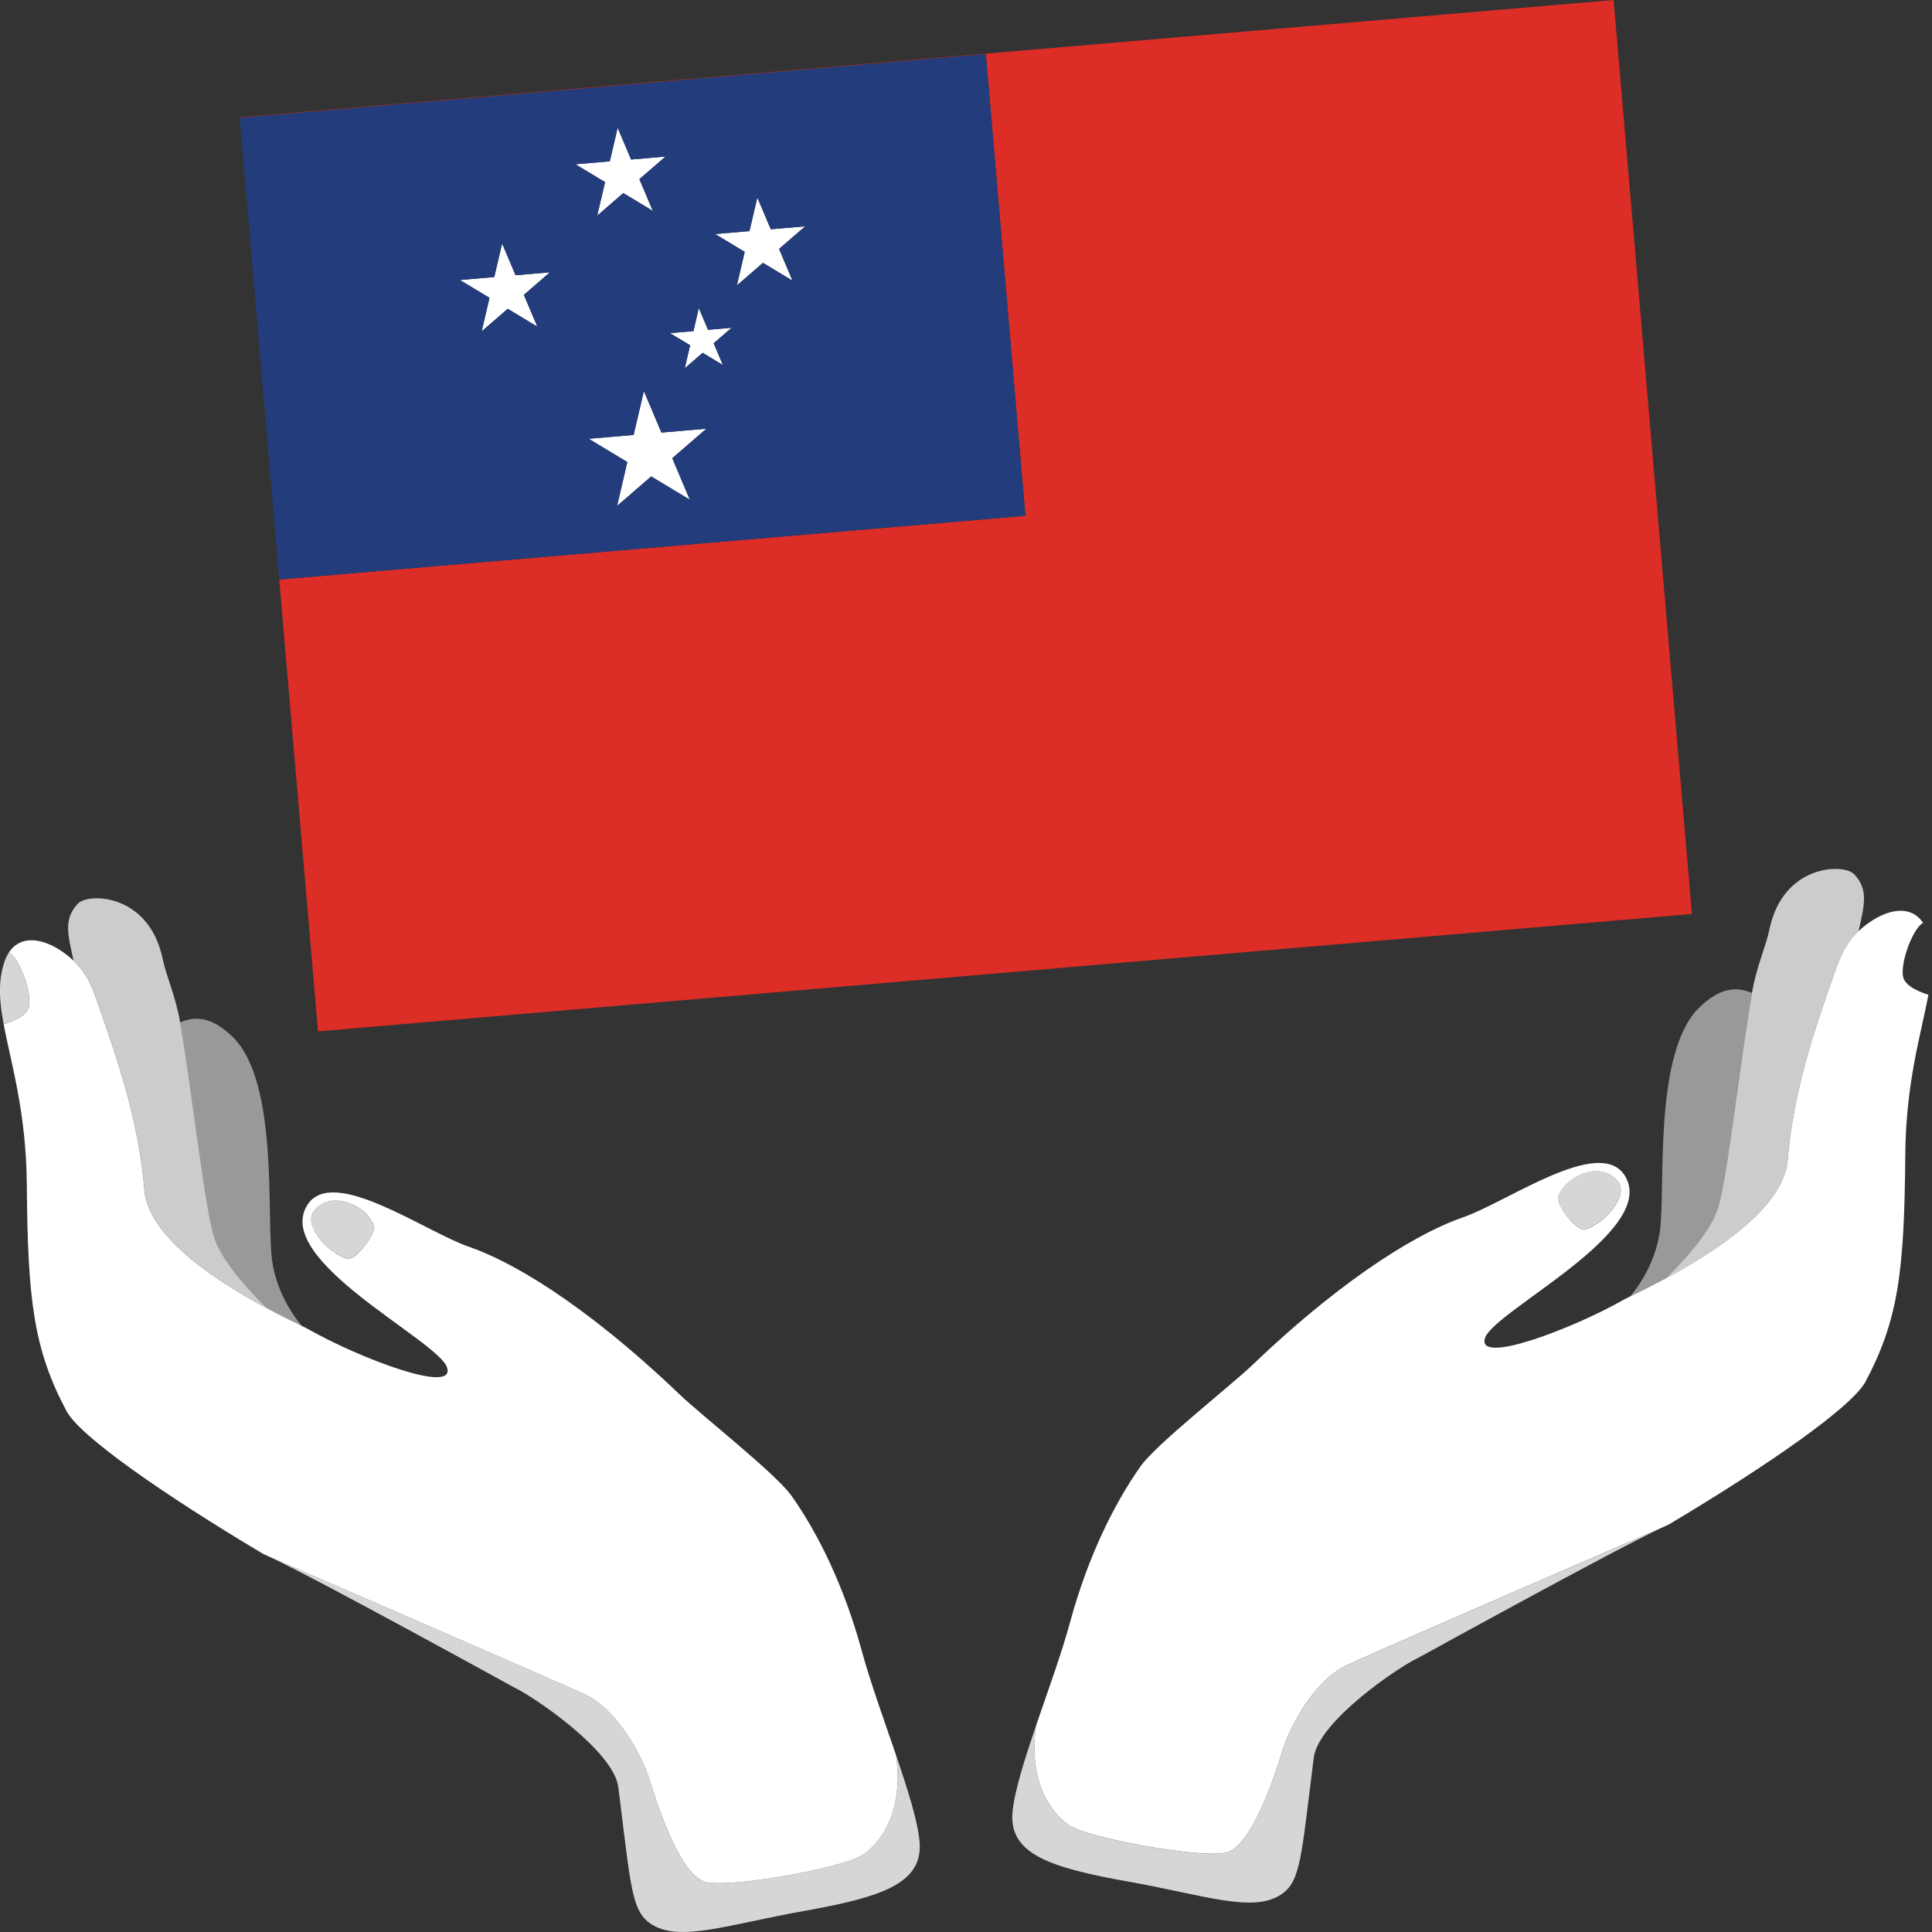
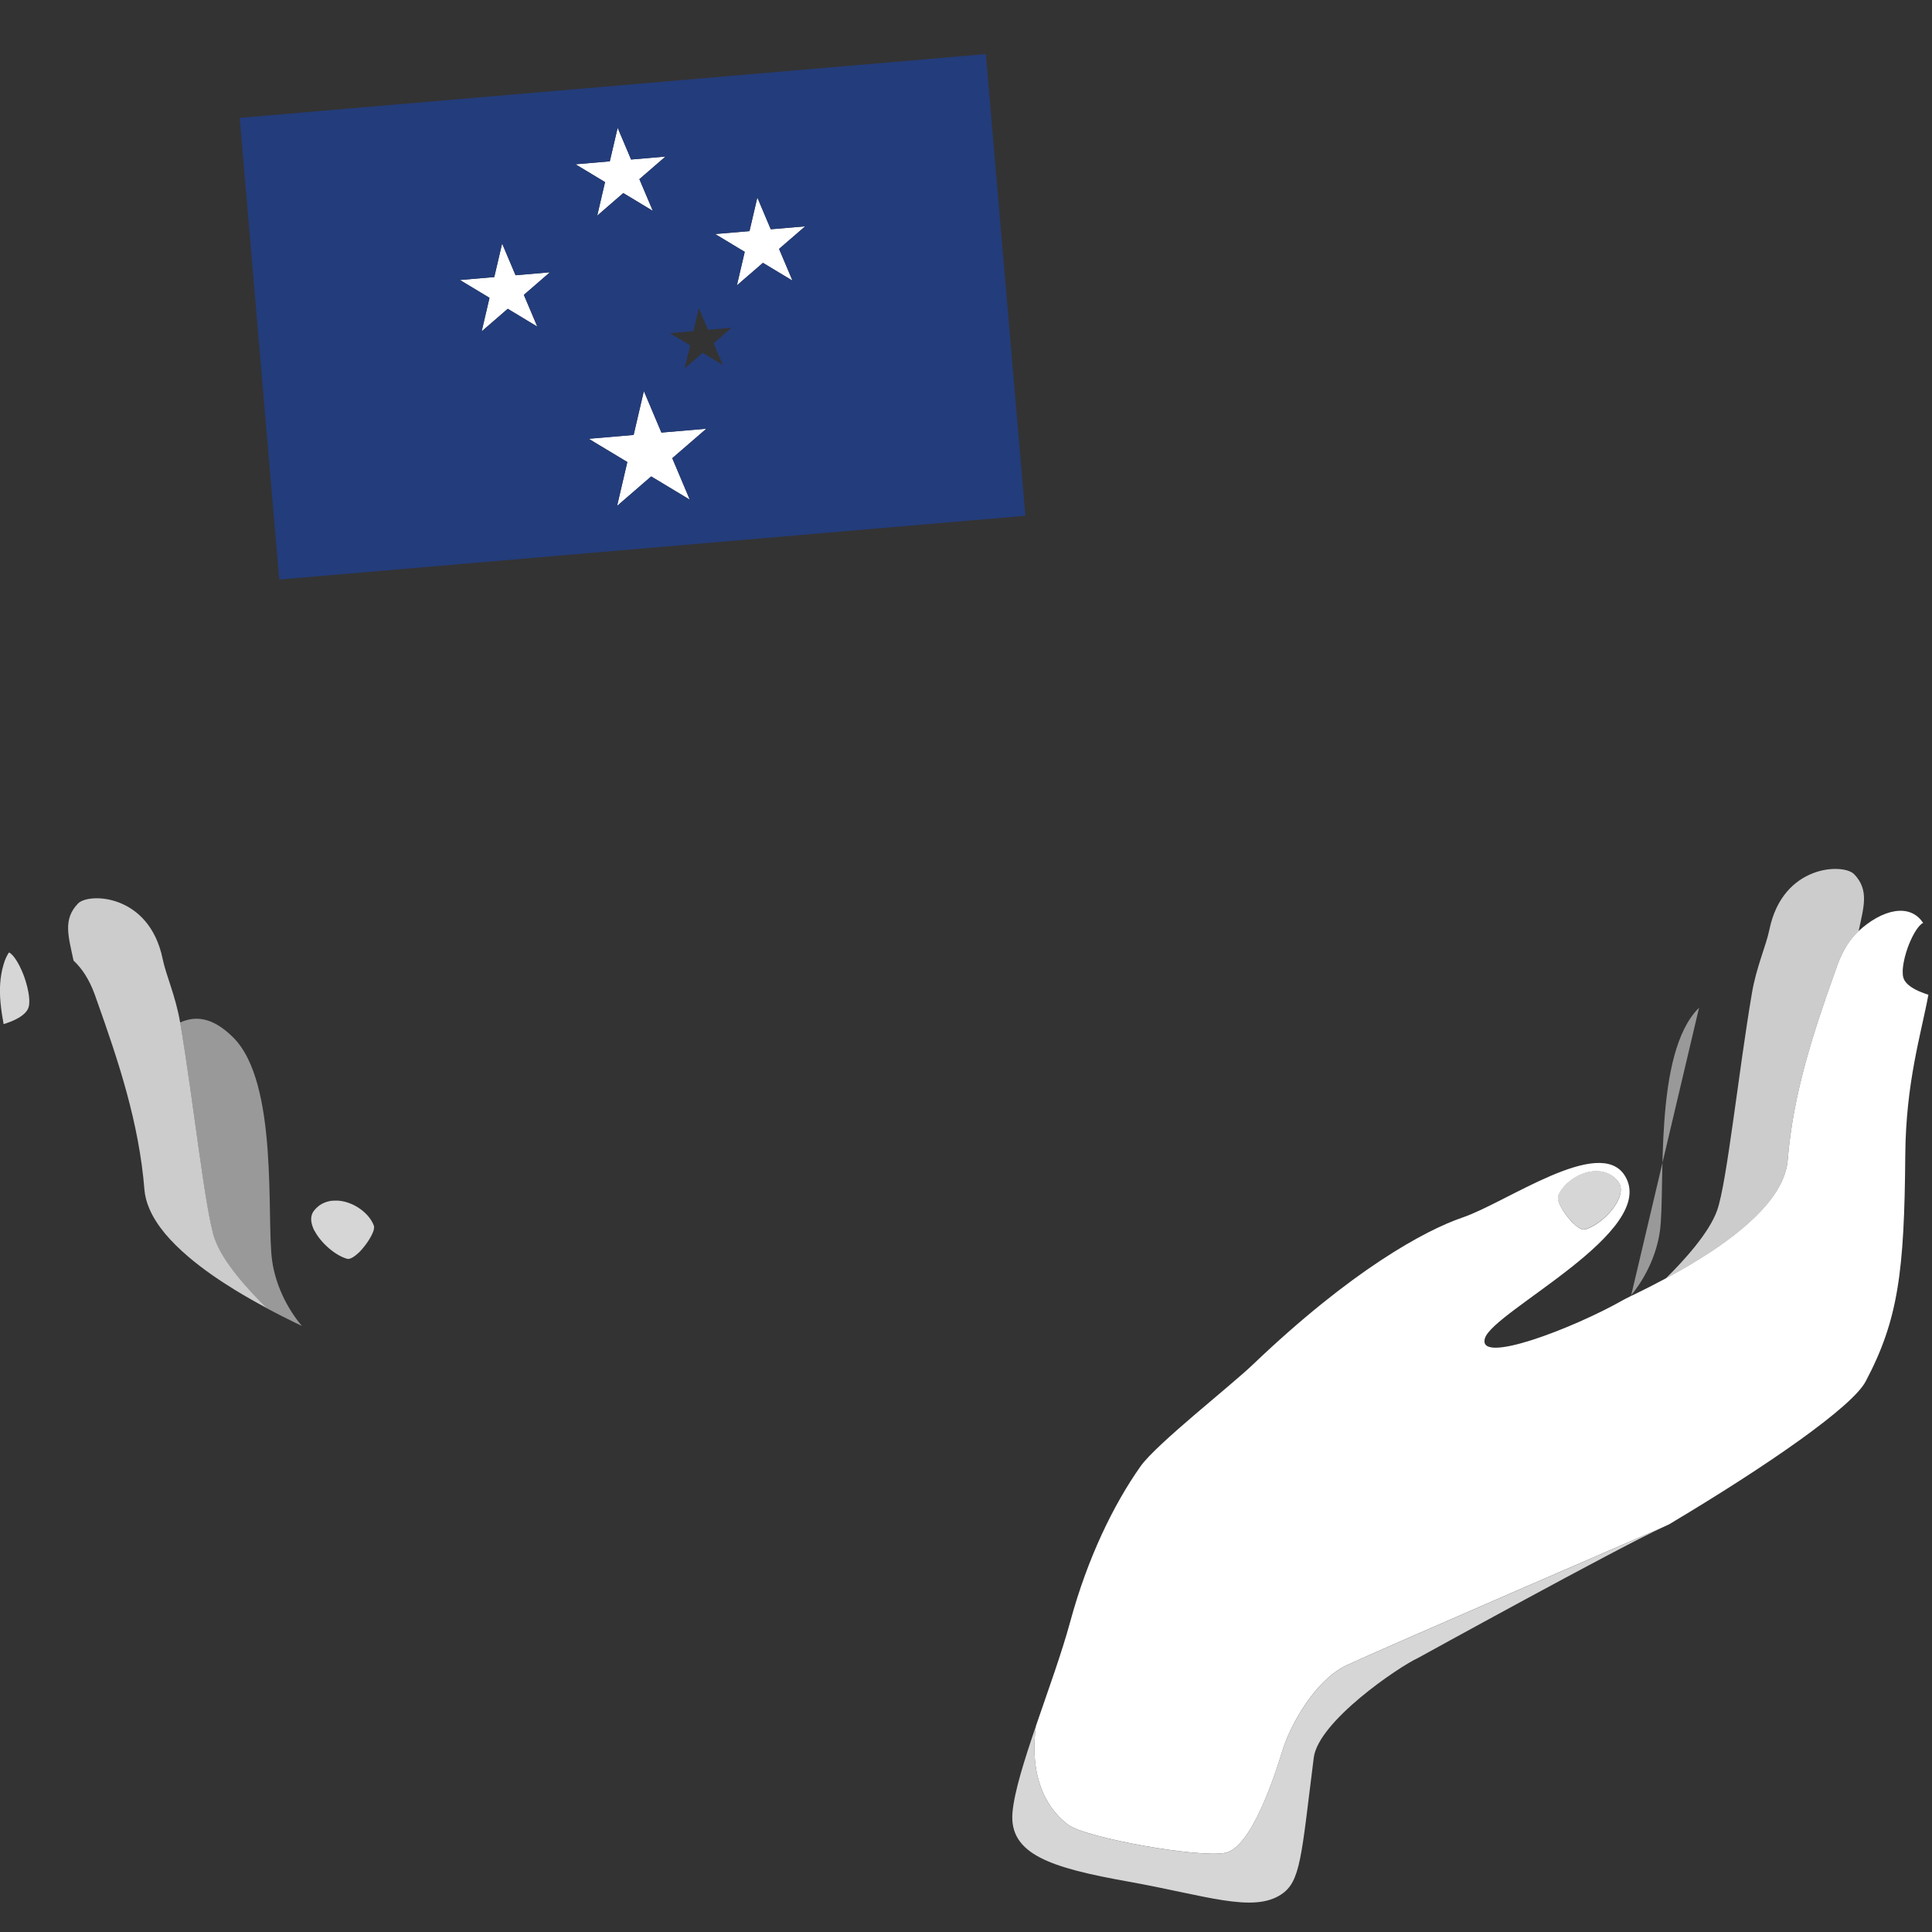
<svg xmlns="http://www.w3.org/2000/svg" viewBox="0 0 300 300">
  <rect x="0" y="0" width="300" height="300" fill="#333333" stroke="none" />
  <g fill="#fff">
    <path d="m 102.71 67.17 l -2.73 -6.45 -1.59 6.81 -6.97 .6 5.99 3.61 -1.59 6.82 5.3 -4.58 5.99 3.61 -2.72 -6.44 5.29 -4.58 z" />
    <path d="m 80.05 42.74 l -2.08 -4.93 -1.22 5.21 -5.34 .46 4.59 2.76 -1.22 5.22 4.06 -3.51 4.59 2.77 -2.09 -4.93 4.05 -3.51 z" />
    <path d="m 92.73 33.49 l 4.05 -3.51 4.59 2.77 -2.09 -4.93 4.06 -3.51 -5.35 .46 -2.08 -4.93 -1.22 5.21 -5.34 .46 4.59 2.76 z" />
    <path d="m 125.02 35.15 l -5.34 .45 -2.08 -4.93 -1.22 5.22 -5.34 .45 4.59 2.77 -1.22 5.21 4.05 -3.5 4.59 2.76 -2.08 -4.93 z" />
-     <path d="m 109.94 51.21 l -1.43 -3.37 -.83 3.57 -3.66 .31 3.15 1.89 -.84 3.57 2.78 -2.4 3.14 1.9 -1.43 -3.38 2.78 -2.4 z" />
    <path d="m 33.37 192.49 c -1.52 -4.31 -3.3 -21.39 -5.4 -33.73 -.7 -4.11 -2.19 -7.31 -2.71 -9.85 -2.09 -10.17 -11.54 -10.31 -13.15 -8.61 -2.35 2.45 -1.51 5.01 -.69 8.86 .66 .61 1.29 1.37 1.86 2.28 .53 .85 1.01 1.83 1.42 2.96 .12 .35 .25 .7 .37 1.04 3.34 9.39 6.52 18.9 7.36 29.31 .08 .99 .35 1.97 .76 2.93 .56 1.32 1.39 2.6 2.42 3.85 1.04 1.25 2.28 2.46 3.63 3.61 2.19 1.87 4.68 3.58 7.13 5.09 1.74 1.07 3.45 2.03 5.01 2.87 -2.87 -2.83 -6.77 -7.12 -8 -10.61 z" opacity=".75" />
    <path d="m 287.9 135.74 c -1.62 -1.7 -11.06 -1.55 -13.15 8.61 -.52 2.54 -2.01 5.74 -2.71 9.85 -2.1 12.33 -3.88 29.42 -5.4 33.73 -1.23 3.49 -5.13 7.78 -8 10.61 1.56 -.84 3.27 -1.8 5.01 -2.87 2.45 -1.51 4.94 -3.22 7.13 -5.09 1.35 -1.15 2.59 -2.36 3.63 -3.61 1.03 -1.25 1.86 -2.53 2.42 -3.85 .41 -.96 .68 -1.94 .76 -2.93 .84 -10.4 4.02 -19.92 7.36 -29.31 .12 -.35 .25 -.7 .37 -1.04 .41 -1.14 .89 -2.12 1.42 -2.96 .57 -.91 1.2 -1.67 1.86 -2.28 .82 -3.84 1.66 -6.4 -.69 -8.86 z" opacity=".75" />
    <path d="m 36.17 161.05 c -3.28 -3.23 -5.91 -3.3 -8.21 -2.28 2.1 12.33 3.88 29.42 5.4 33.73 1.23 3.49 5.13 7.78 8 10.61 .9 .48 1.74 .92 2.52 1.31 1.14 .58 2.12 1.05 2.86 1.41 l .14 .07 c -2.38 -2.83 -4.1 -6.47 -4.62 -10.11 -.93 -6.52 1.09 -27.69 -6.09 -34.74 z" opacity=".5" />
-     <path d="m 263.83 156.48 c -7.18 7.05 -5.16 28.22 -6.09 34.74 -.52 3.64 -2.24 7.28 -4.62 10.11 l .14 -.07 c .74 -.36 1.72 -.84 2.86 -1.41 .77 -.39 1.62 -.83 2.52 -1.31 2.87 -2.83 6.77 -7.12 8 -10.61 1.52 -4.31 3.3 -21.39 5.4 -33.73 -2.3 -1.01 -4.92 -.95 -8.21 2.28 z" opacity=".5" />
-     <path d="m 133.8 256.3 c -2.65 -9.76 -6.67 -18.07 -10.9 -24.04 -2.43 -3.43 -13.99 -12.5 -17.39 -15.75 -15.35 -14.68 -26.73 -20.88 -32.61 -22.88 -6.84 -2.33 -21.23 -12.72 -25.17 -6.53 -5.48 8.63 20.42 21.05 21.7 25.28 1.29 4.21 -13.67 -1.52 -21.4 -5.9 -.23 -.13 -.63 -.33 -1.15 -.59 -.04 -.02 -.09 -.05 -.14 -.07 -.74 -.36 -1.72 -.84 -2.86 -1.41 -.77 -.39 -1.62 -.83 -2.51 -1.31 -1.56 -.84 -3.28 -1.8 -5.01 -2.87 -2.45 -1.51 -4.94 -3.22 -7.13 -5.09 -1.35 -1.15 -2.59 -2.36 -3.63 -3.61 -1.03 -1.25 -1.86 -2.53 -2.42 -3.85 -.41 -.96 -.68 -1.94 -.76 -2.93 -.84 -10.4 -4.02 -19.92 -7.36 -29.31 -.12 -.35 -.25 -.7 -.37 -1.04 -.41 -1.14 -.89 -2.12 -1.42 -2.96 -.57 -.91 -1.2 -1.67 -1.86 -2.28 -3.56 -3.3 -7.96 -4.49 -10.05 -1.22 .03 0 .07 -.02 .09 -.03 .14 .09 .3 .23 .45 .38 .06 .06 .11 .11 .17 .18 .34 .41 .69 .97 1.01 1.61 .11 .21 .21 .44 .31 .67 .13 .31 .26 .62 .38 .95 .1 .26 .18 .53 .26 .79 .16 .52 .29 1.04 .38 1.54 .07 .38 .12 .76 .14 1.09 .01 .2 .02 .38 0 .56 0 .34 -.06 .65 -.16 .9 -.39 .96 -1.66 1.65 -2.75 2.08 -.38 .15 -.74 .27 -1.03 .36 l -.04 .01 c 1.11 6.04 3.5 13.6 3.59 24.88 .14 18.15 1.09 25.63 6.16 35.19 2.05 3.88 14.87 12.85 30.54 22.19 0 0 .32 .14 .91 .42 0 0 44.22 19.15 49.09 21.42 4.87 2.28 8.74 9.19 9.98 13.17 s 4.81 15.14 8.9 15.98 21.65 -2.3 24.43 -4.37 6.13 -6.64 4.98 -15.33 c -1.86 -5.45 -4 -11.34 -5.35 -16.28 z m -75.75 -65.39 c -.03 .11 -.07 .24 -.11 .37 -.1 .26 -.23 .54 -.4 .84 -.33 .59 -.79 1.24 -1.27 1.8 -.18 .21 -.37 .41 -.55 .59 -.34 .34 -.68 .6 -1 .77 -.2 .11 -.39 .19 -.56 .21 -.1 .01 -.19 .01 -.27 -.02 -1.82 -.52 -4.05 -2.43 -5.04 -4.33 -.1 -.19 -.19 -.38 -.26 -.57 -.37 -.94 -.39 -1.85 .15 -2.54 .17 -.21 .35 -.41 .53 -.57 .56 -.51 1.21 -.81 1.9 -.95 .32 -.07 .65 -.08 .99 -.08 .18 0 .35 .01 .53 .02 .62 .07 1.24 .24 1.83 .48 .07 .03 .15 .06 .22 .09 1.23 .56 2.29 1.46 2.91 2.47 .17 .28 .32 .56 .42 .85 .05 .14 .04 .33 -.01 .56 z" />
+     <path d="m 263.83 156.48 c -7.18 7.05 -5.16 28.22 -6.09 34.74 -.52 3.64 -2.24 7.28 -4.62 10.11 l .14 -.07 z" opacity=".5" />
    <path d="m 299.41 154.45 c -.29 -.09 -.66 -.21 -1.04 -.37 -1.09 -.43 -2.36 -1.12 -2.75 -2.08 -.1 -.25 -.17 -.56 -.16 -.9 -.02 -.18 -.01 -.36 0 -.56 .02 -.33 .07 -.71 .14 -1.09 .09 -.5 .22 -1.02 .38 -1.54 .08 -.27 .17 -.53 .26 -.79 .12 -.32 .24 -.64 .38 -.95 .4 -.92 .86 -1.73 1.32 -2.28 .05 -.07 .11 -.12 .17 -.18 .15 -.16 .31 -.3 .45 -.38 l .09 .03 c -2.09 -3.27 -6.49 -2.08 -10.05 1.22 -.66 .61 -1.29 1.37 -1.86 2.28 -.53 .85 -1.01 1.83 -1.42 2.96 -.12 .35 -.25 .7 -.37 1.04 -3.34 9.39 -6.52 18.9 -7.36 29.31 -.08 .99 -.35 1.97 -.76 2.93 -.56 1.32 -1.39 2.6 -2.42 3.85 -1.04 1.25 -2.28 2.46 -3.63 3.61 -2.19 1.87 -4.68 3.58 -7.13 5.09 -1.74 1.07 -3.45 2.04 -5.01 2.87 -.9 .48 -1.74 .92 -2.51 1.31 -1.14 .58 -2.12 1.05 -2.86 1.41 -.04 .02 -.09 .05 -.14 .07 -.52 .26 -.92 .45 -1.15 .59 -7.73 4.38 -22.69 10.11 -21.4 5.9 1.28 -4.23 27.17 -16.65 21.7 -25.28 -3.94 -6.19 -18.33 4.2 -25.17 6.53 -5.88 2.01 -17.26 8.21 -32.61 22.88 -3.4 3.25 -14.97 12.32 -17.39 15.75 -4.23 5.98 -8.24 14.28 -10.9 24.04 -1.34 4.95 -3.49 10.83 -5.35 16.28 -1.15 8.69 2.2 13.26 4.98 15.33 s 20.34 5.21 24.43 4.37 7.67 -12.01 8.9 -15.98 c 1.24 -3.98 5.1 -10.89 9.98 -13.17 4.87 -2.28 49.09 -21.42 49.09 -21.42 .59 -.28 .91 -.42 .91 -.42 15.67 -9.34 28.48 -18.31 30.54 -22.19 5.07 -9.57 6.02 -17.04 6.16 -35.19 .09 -11.29 2.48 -18.84 3.59 -24.88 l -.02 -.01 z m -57.48 31.33 c .1 -.29 .25 -.57 .42 -.85 .63 -1.01 1.69 -1.9 2.91 -2.47 .07 -.03 .15 -.06 .22 -.09 .59 -.25 1.21 -.42 1.83 -.48 .18 -.02 .35 -.02 .53 -.02 .33 0 .66 .01 .99 .08 .92 .19 1.77 .66 2.44 1.52 .53 .69 .51 1.6 .15 2.54 -.07 .19 -.16 .38 -.26 .57 -1 1.9 -3.22 3.82 -5.04 4.33 -.08 .02 -.17 .03 -.27 .02 -.17 -.02 -.36 -.1 -.56 -.21 -.09 -.05 -.18 -.11 -.28 -.17 -.23 -.16 -.47 -.36 -.72 -.6 -.19 -.18 -.37 -.38 -.55 -.59 -.48 -.56 -.94 -1.2 -1.27 -1.8 -.17 -.3 -.3 -.58 -.4 -.84 -.05 -.13 -.09 -.25 -.11 -.37 -.05 -.23 -.06 -.42 -.01 -.56 z" />
    <path d="m 4.03 152.49 c -.08 -.27 -.17 -.53 -.26 -.79 -.12 -.32 -.24 -.64 -.38 -.95 -.1 -.23 -.2 -.45 -.31 -.67 -.32 -.64 -.67 -1.2 -1.01 -1.61 -.05 -.07 -.11 -.12 -.17 -.18 -.15 -.16 -.31 -.3 -.45 -.38 -.03 .01 -.06 .02 -.09 .03 l -.01 .01 c -.23 .37 -.45 .8 -.63 1.3 -.06 .19 -.12 .38 -.18 .57 -.07 .24 -.13 .48 -.19 .71 -.11 .48 -.19 .96 -.25 1.44 -.03 .25 -.05 .49 -.07 .73 -.14 1.97 .11 4.04 .53 6.32 l .04 -.01 c .29 -.09 .64 -.21 1.03 -.36 1.09 -.43 2.36 -1.12 2.75 -2.08 .1 -.25 .17 -.56 .16 -.9 .02 -.18 .01 -.36 0 -.56 -.02 -.33 -.07 -.71 -.14 -1.09 -.09 -.5 -.22 -1.02 -.38 -1.54 z" opacity=".8" />
    <path d="m 48.85 191.13 c 1 1.9 3.22 3.82 5.04 4.33 .08 .02 .17 .03 .27 .02 .17 -.02 .36 -.1 .56 -.21 .31 -.18 .65 -.44 1 -.77 .19 -.18 .37 -.38 .55 -.59 .48 -.56 .94 -1.2 1.27 -1.8 .17 -.3 .3 -.58 .4 -.84 .05 -.13 .09 -.25 .11 -.37 .05 -.23 .06 -.42 .01 -.56 -.1 -.29 -.25 -.57 -.42 -.85 -.63 -1.01 -1.69 -1.9 -2.91 -2.47 -.07 -.03 -.15 -.06 -.22 -.09 -.59 -.25 -1.21 -.42 -1.83 -.48 -.18 -.02 -.35 -.02 -.53 -.02 -.33 0 -.66 .01 -.99 .08 -.69 .14 -1.34 .44 -1.9 .95 -.19 .17 -.37 .36 -.53 .57 -.53 .69 -.51 1.6 -.15 2.54 .07 .19 .16 .38 .26 .57 z" opacity=".8" />
-     <path d="m 139.15 272.58 c 1.15 8.69 -2.2 13.26 -4.98 15.33 s -20.34 5.21 -24.43 4.37 -7.67 -12.01 -8.9 -15.98 c -1.24 -3.98 -5.1 -10.89 -9.98 -13.17 -4.87 -2.28 -49.09 -21.42 -49.09 -21.42 7.16 3.28 38.02 20.29 38.02 20.29 3.13 1.46 15.51 9.89 16.22 15.5 1.95 15.46 2.02 19.23 5.06 21.24 4.41 2.91 11.78 .14 23.75 -2 s 18.53 -4.22 17.97 -10.74 c -.28 -3.22 -1.83 -8.12 -3.64 -13.42 z" opacity=".8" />
    <path d="m 242.06 186.7 c .1 .26 .23 .54 .4 .84 .33 .59 .79 1.24 1.27 1.8 .18 .21 .37 .41 .55 .59 .24 .24 .49 .44 .72 .6 .1 .07 .19 .12 .28 .17 .2 .11 .39 .19 .56 .21 .1 .01 .19 .01 .27 -.02 1.82 -.52 4.05 -2.43 5.04 -4.33 .1 -.19 .19 -.38 .26 -.57 .37 -.94 .39 -1.85 -.15 -2.54 -.67 -.86 -1.52 -1.34 -2.44 -1.52 -.32 -.07 -.65 -.08 -.99 -.08 -.18 0 -.35 .01 -.53 .02 -.62 .07 -1.24 .24 -1.83 .48 -.07 .03 -.15 .06 -.22 .09 -1.23 .56 -2.29 1.46 -2.91 2.47 -.17 .28 -.32 .56 -.42 .85 -.05 .14 -.04 .33 .01 .56 .03 .11 .07 .24 .11 .37 z" opacity=".8" />
    <path d="m 199.17 271.73 c -1.24 3.98 -4.81 15.14 -8.9 15.98 s -21.65 -2.3 -24.43 -4.37 -6.13 -6.64 -4.98 -15.33 c -1.81 5.31 -3.36 10.21 -3.64 13.42 -.57 6.52 5.99 8.6 17.97 10.74 s 19.35 4.92 23.75 2 c 3.04 -2.01 3.11 -5.79 5.06 -21.24 .71 -5.62 13.09 -14.05 16.22 -15.5 0 0 30.86 -17.01 38.02 -20.29 0 0 -44.22 19.15 -49.09 21.42 -4.87 2.28 -8.74 9.19 -9.98 13.17 z" opacity=".8" />
  </g>
-   <path d="m 250.56 0 l -213.35 18.23 .01 .07 115.86 -9.9 6.14 71.69 -115.86 9.9 6.02 70.16 213.34 -18.23 z" fill="#dc2d26" />
  <path d="m 159.22 80.09 l -6.14 -71.69 -115.86 9.9 6.14 71.69 z m -52.11 -2.5 l -6 -3.61 -5.29 4.58 1.59 -6.81 -6 -3.61 6.98 -.6 1.59 -6.81 2.72 6.44 6.98 -.6 -5.29 4.58 z m 9.27 -41.71 l 1.22 -5.21 2.09 4.93 5.34 -.46 -4.05 3.51 2.09 4.93 -4.59 -2.77 -4.05 3.51 1.22 -5.21 -4.59 -2.77 5.34 -.46 z m -8.7 15.52 l .83 -3.57 1.43 3.38 3.66 -.31 -2.78 2.4 1.43 3.38 -3.14 -1.89 -2.78 2.4 .83 -3.57 -3.14 -1.89 3.66 -.31 z m -12.99 -26.35 l 1.22 -5.21 2.09 4.93 5.34 -.46 -4.05 3.51 2.09 4.93 -4.59 -2.77 -4.05 3.51 1.22 -5.21 -4.59 -2.77 5.34 -.46 z m -17.94 17.97 l 1.22 -5.21 2.09 4.93 5.34 -.46 -4.05 3.51 2.09 4.93 -4.59 -2.77 -4.05 3.51 1.22 -5.21 -4.59 -2.77 5.34 -.46 z" fill="#233c7b" />
</svg>